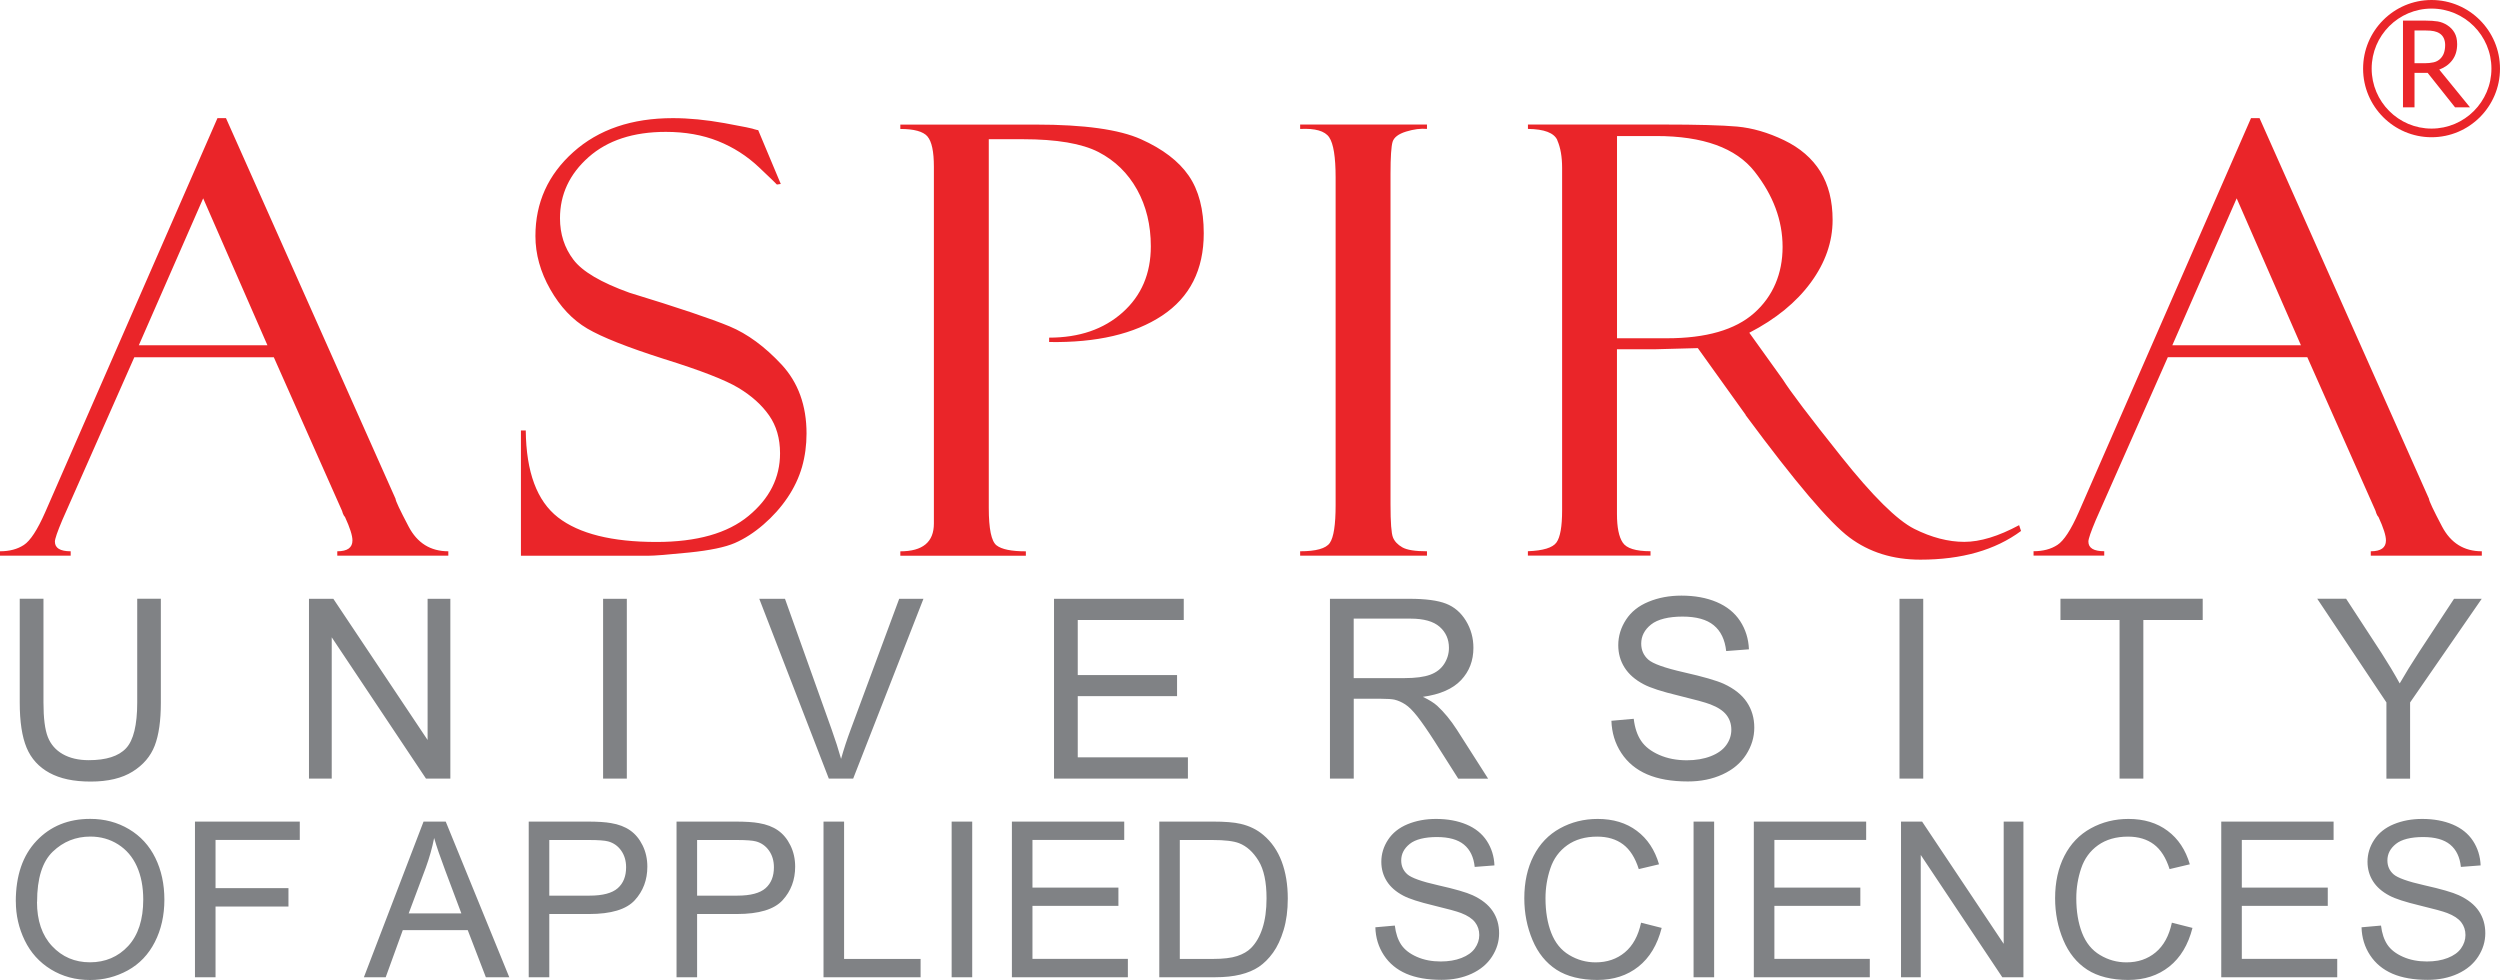
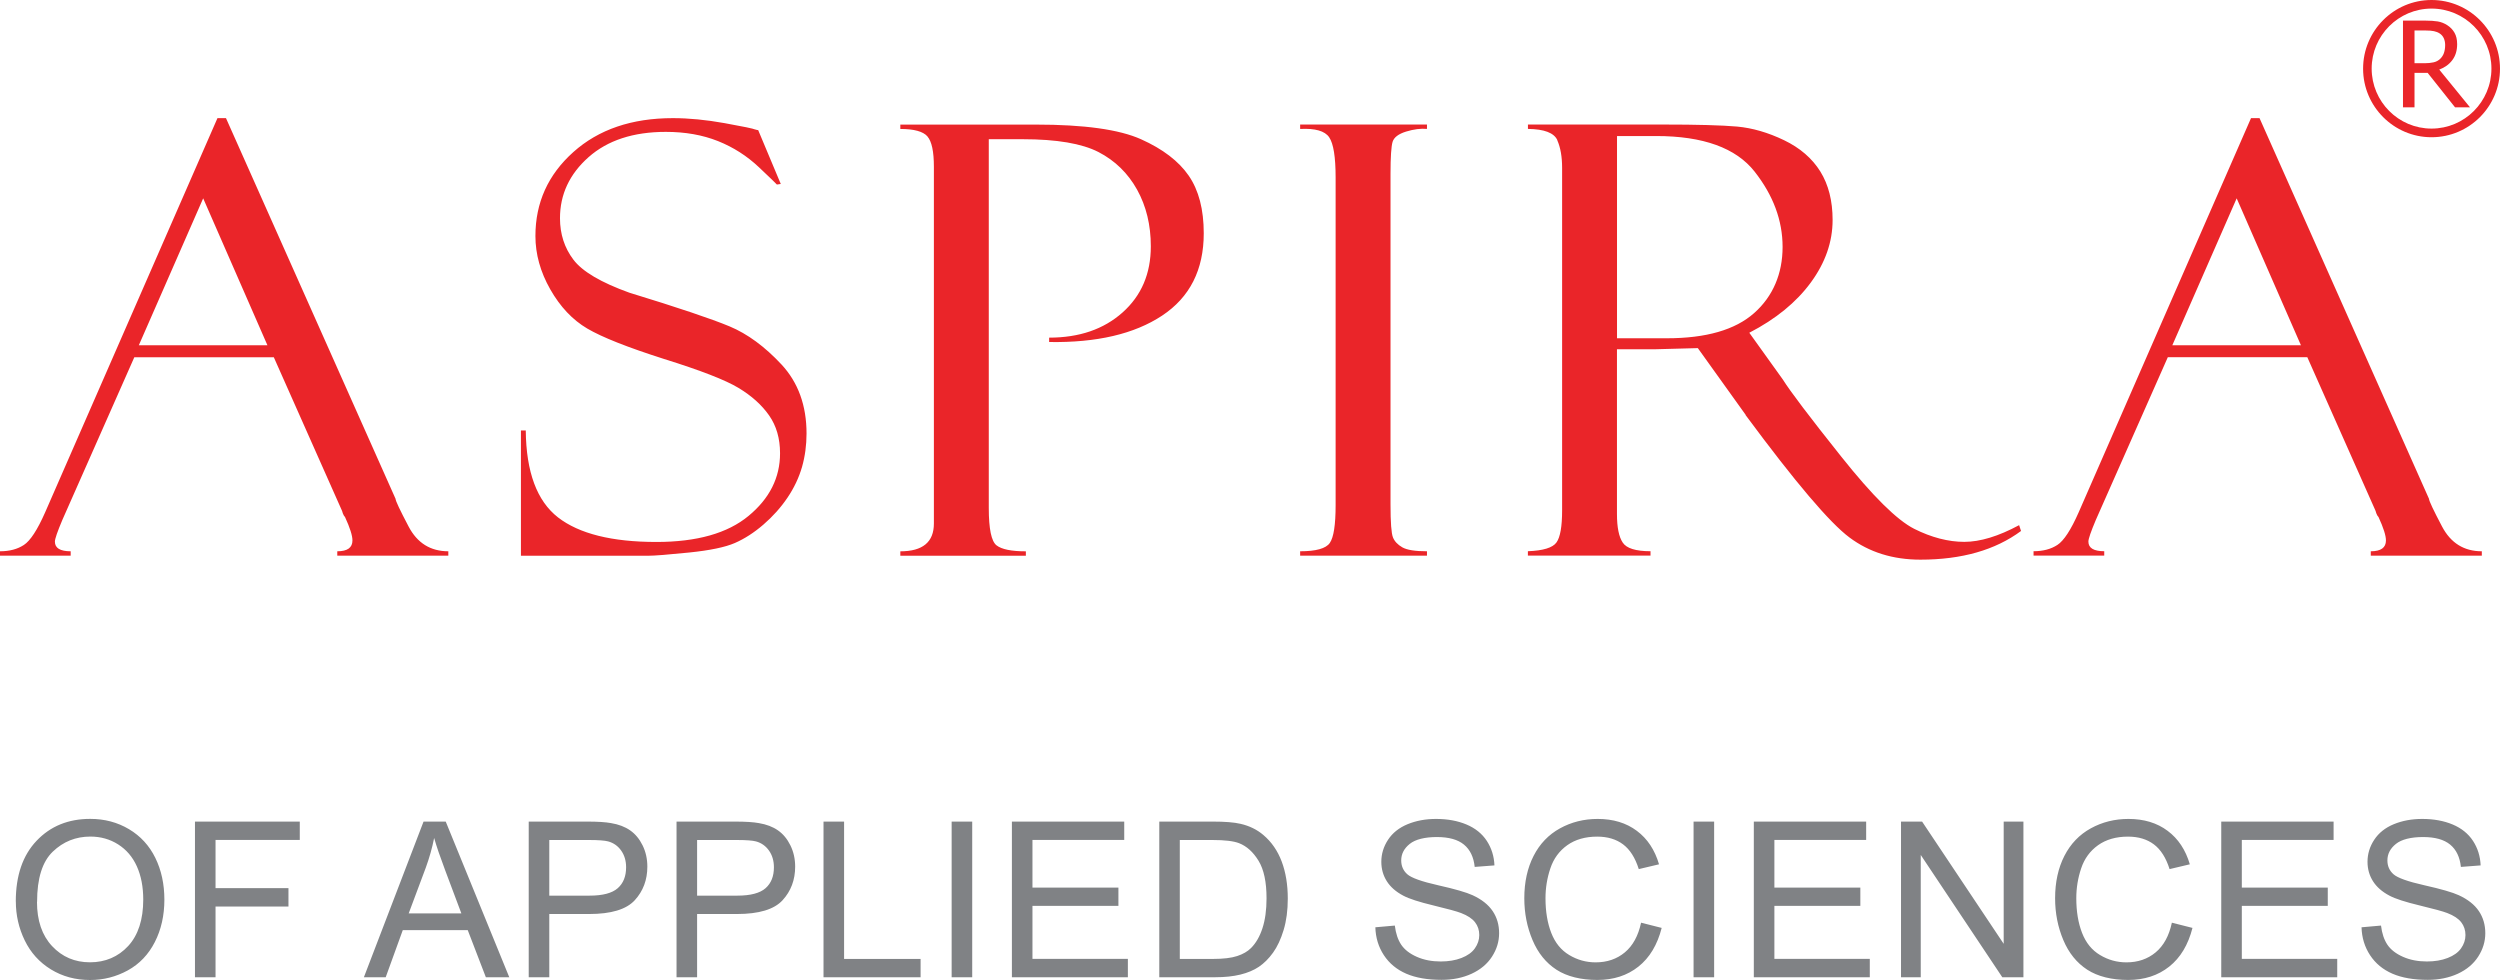
<svg xmlns="http://www.w3.org/2000/svg" width="500px" height="196px" viewBox="0 0 500 196" version="1.1">
  <title>aspira-full</title>
  <g id="Page-1" stroke="none" stroke-width="1" fill="none" fill-rule="evenodd">
    <g id="aspira-full" fill-rule="nonzero">
      <path d="M3.158,180.294 C3.158,175.121 4.539,171.082 7.313,168.158 C10.086,165.233 13.659,163.776 18.043,163.776 C20.91,163.776 23.496,164.463 25.802,165.837 C28.108,167.21 29.864,169.126 31.069,171.582 C32.274,174.038 32.876,176.828 32.876,179.94 C32.876,183.052 32.243,185.925 30.965,188.412 C29.698,190.9 27.89,192.794 25.564,194.074 C23.226,195.355 20.713,196 18.022,196 C15.093,196 12.486,195.292 10.18,193.877 C7.874,192.461 6.129,190.525 4.944,188.079 C3.76,185.633 3.168,183.042 3.168,180.304 L3.158,180.294 Z M7.396,180.356 C7.396,184.114 8.403,187.07 10.419,189.224 C12.434,191.379 14.958,192.461 18.001,192.461 C21.045,192.461 23.642,191.368 25.647,189.193 C27.641,187.018 28.649,183.916 28.649,179.909 C28.649,177.379 28.223,175.162 27.371,173.268 C26.519,171.374 25.262,169.917 23.621,168.876 C21.98,167.835 20.131,167.315 18.074,167.315 C15.166,167.315 12.662,168.314 10.564,170.323 C8.466,172.331 7.417,175.672 7.417,180.356 L7.396,180.356 Z M38.994,195.459 L38.994,164.317 L59.956,164.317 L59.956,167.991 L43.108,167.991 L43.108,177.629 L57.692,177.629 L57.692,181.303 L43.108,181.303 L43.108,195.448 L38.994,195.448 L38.994,195.459 Z M72.774,195.459 L84.71,164.317 L89.145,164.317 L101.859,195.459 L97.175,195.459 L93.549,186.029 L80.555,186.029 L77.137,195.459 L72.774,195.459 L72.774,195.459 Z M81.739,182.677 L92.272,182.677 L89.031,174.049 C88.044,171.426 87.307,169.282 86.829,167.596 C86.434,169.594 85.873,171.572 85.156,173.539 L81.739,182.677 L81.739,182.677 Z M105.744,195.459 L105.744,164.317 L117.472,164.317 C119.539,164.317 121.107,164.421 122.198,164.619 C123.725,164.869 125.003,165.358 126.031,166.076 C127.059,166.794 127.89,167.793 128.524,169.084 C129.158,170.375 129.469,171.79 129.469,173.331 C129.469,175.974 128.628,178.223 126.945,180.054 C125.262,181.886 122.229,182.802 117.825,182.802 L109.858,182.802 L109.858,195.459 L105.744,195.459 Z M109.858,179.128 L117.887,179.128 C120.546,179.128 122.427,178.628 123.548,177.64 C124.67,176.651 125.221,175.256 125.221,173.455 C125.221,172.154 124.888,171.041 124.234,170.114 C123.58,169.188 122.707,168.574 121.637,168.283 C120.941,168.095 119.663,168.001 117.804,168.001 L109.858,168.001 L109.858,179.128 L109.858,179.128 Z M135.307,195.459 L135.307,164.317 L147.034,164.317 C149.101,164.317 150.67,164.421 151.761,164.619 C153.288,164.869 154.565,165.358 155.594,166.076 C156.622,166.794 157.453,167.793 158.087,169.084 C158.72,170.375 159.032,171.79 159.032,173.331 C159.032,175.974 158.191,178.223 156.508,180.054 C154.825,181.886 151.792,182.802 147.388,182.802 L139.42,182.802 L139.42,195.459 L135.307,195.459 Z M139.42,179.128 L147.45,179.128 C150.109,179.128 151.989,178.628 153.111,177.64 C154.233,176.651 154.783,175.256 154.783,173.455 C154.783,172.154 154.451,171.041 153.797,170.114 C153.142,169.188 152.27,168.574 151.2,168.283 C150.504,168.095 149.226,168.001 147.367,168.001 L139.42,168.001 L139.42,179.128 L139.42,179.128 Z M164.703,195.459 L164.703,164.317 L168.817,164.317 L168.817,191.785 L184.118,191.785 L184.118,195.459 L164.703,195.459 Z M190.329,195.459 L190.329,164.317 L194.443,164.317 L194.443,195.459 L190.329,195.459 L190.329,195.459 Z M202.379,195.459 L202.379,164.317 L224.847,164.317 L224.847,167.991 L206.492,167.991 L206.492,177.525 L223.683,177.525 L223.683,181.178 L206.492,181.178 L206.492,191.774 L225.574,191.774 L225.574,195.448 L202.379,195.448 L202.379,195.459 Z M231.858,195.459 L231.858,164.317 L242.568,164.317 C244.988,164.317 246.827,164.463 248.104,164.764 C249.881,165.17 251.407,165.92 252.664,166.992 C254.306,168.376 255.531,170.156 256.342,172.311 C257.152,174.465 257.557,176.942 257.557,179.711 C257.557,182.074 257.276,184.176 256.726,185.998 C256.175,187.819 255.469,189.339 254.607,190.536 C253.745,191.733 252.799,192.669 251.781,193.356 C250.763,194.043 249.517,194.564 248.073,194.918 C246.629,195.271 244.957,195.448 243.077,195.448 L231.869,195.448 L231.858,195.459 Z M235.972,191.785 L242.609,191.785 C244.656,191.785 246.266,191.597 247.429,191.212 C248.593,190.827 249.527,190.296 250.213,189.599 C251.189,188.62 251.948,187.309 252.488,185.654 C253.028,184.01 253.308,182.001 253.308,179.659 C253.308,176.401 252.779,173.903 251.709,172.154 C250.639,170.406 249.34,169.23 247.813,168.636 C246.712,168.21 244.936,168.001 242.495,168.001 L235.961,168.001 L235.961,191.795 L235.972,191.785 Z M275.091,185.456 L278.965,185.113 C279.152,186.674 279.578,187.944 280.243,188.943 C280.918,189.942 281.957,190.744 283.37,191.368 C284.782,191.993 286.372,192.295 288.138,192.295 C289.706,192.295 291.088,192.066 292.293,191.597 C293.497,191.129 294.391,190.494 294.972,189.672 C295.554,188.849 295.855,187.965 295.855,187.007 C295.855,186.05 295.575,185.175 295.004,184.447 C294.443,183.718 293.508,183.104 292.209,182.604 C291.378,182.282 289.529,181.772 286.673,181.085 C283.816,180.398 281.822,179.753 280.669,179.138 C279.184,178.358 278.082,177.39 277.355,176.235 C276.628,175.079 276.265,173.789 276.265,172.363 C276.265,170.791 276.711,169.323 277.605,167.96 C278.498,166.596 279.796,165.556 281.5,164.848 C283.214,164.14 285.115,163.786 287.203,163.786 C289.509,163.786 291.534,164.161 293.3,164.9 C295.056,165.639 296.416,166.732 297.362,168.178 C298.307,169.625 298.816,171.259 298.889,173.081 L294.941,173.383 C294.734,171.415 294.017,169.927 292.791,168.917 C291.565,167.908 289.758,167.408 287.379,167.408 C285.001,167.408 283.079,167.866 281.947,168.782 C280.804,169.698 280.243,170.801 280.243,172.082 C280.243,173.206 280.648,174.122 281.448,174.84 C282.237,175.558 284.305,176.307 287.649,177.057 C290.994,177.806 293.279,178.472 294.526,179.045 C296.333,179.877 297.673,180.939 298.535,182.219 C299.398,183.5 299.823,184.978 299.823,186.643 C299.823,188.308 299.346,189.859 298.4,191.327 C297.455,192.794 296.094,193.929 294.318,194.751 C292.542,195.563 290.547,195.969 288.325,195.969 C285.51,195.969 283.152,195.563 281.251,194.741 C279.35,193.918 277.854,192.68 276.774,191.035 C275.693,189.391 275.122,187.517 275.07,185.436 L275.091,185.456 Z M328.223,184.54 L332.336,185.581 C331.474,188.964 329.926,191.545 327.683,193.325 C325.439,195.105 322.707,195.99 319.466,195.99 C316.225,195.99 313.389,195.303 311.291,193.939 C309.193,192.576 307.593,190.598 306.503,188.006 C305.412,185.415 304.861,182.636 304.861,179.659 C304.861,176.411 305.485,173.591 306.721,171.176 C307.957,168.761 309.712,166.929 311.998,165.67 C314.283,164.411 316.797,163.786 319.528,163.786 C322.634,163.786 325.252,164.577 327.371,166.17 C329.49,167.752 330.965,169.989 331.806,172.862 L327.755,173.82 C327.039,171.551 325.989,169.906 324.618,168.876 C323.247,167.845 321.523,167.325 319.445,167.325 C317.056,167.325 315.062,167.897 313.452,169.042 C311.852,170.187 310.72,171.728 310.076,173.664 C309.421,175.6 309.099,177.588 309.099,179.648 C309.099,182.292 309.484,184.603 310.252,186.58 C311.021,188.558 312.216,190.036 313.846,191.004 C315.467,191.982 317.233,192.472 319.123,192.472 C321.429,192.472 323.372,191.805 324.971,190.473 C326.571,189.141 327.651,187.163 328.212,184.551 L328.223,184.54 Z M338.714,195.459 L338.714,164.317 L342.827,164.317 L342.827,195.459 L338.714,195.459 L338.714,195.459 Z M350.763,195.459 L350.763,164.317 L373.232,164.317 L373.232,167.991 L354.877,167.991 L354.877,177.525 L372.068,177.525 L372.068,181.178 L354.877,181.178 L354.877,191.774 L373.959,191.774 L373.959,195.448 L350.763,195.448 L350.763,195.459 Z M380.202,195.459 L380.202,164.317 L384.419,164.317 L400.738,188.766 L400.738,164.317 L404.685,164.317 L404.685,195.459 L400.467,195.459 L384.149,170.989 L384.149,195.459 L380.202,195.459 L380.202,195.459 Z M434.382,184.54 L438.496,185.581 C437.634,188.964 436.086,191.545 433.842,193.325 C431.599,195.105 428.867,195.99 425.626,195.99 C422.385,195.99 419.549,195.303 417.451,193.939 C415.353,192.576 413.753,190.598 412.662,188.006 C411.572,185.415 411.021,182.636 411.021,179.659 C411.021,176.411 411.644,173.591 412.88,171.176 C414.117,168.761 415.872,166.929 418.157,165.67 C420.443,164.411 422.956,163.786 425.688,163.786 C428.794,163.786 431.412,164.577 433.531,166.17 C435.65,167.752 437.125,169.989 437.966,172.862 L433.915,173.82 C433.198,171.551 432.149,169.906 430.778,168.876 C429.407,167.845 427.683,167.325 425.605,167.325 C423.216,167.325 421.222,167.897 419.612,169.042 C418.012,170.187 416.88,171.728 416.236,173.664 C415.581,175.6 415.259,177.588 415.259,179.648 C415.259,182.292 415.644,184.603 416.412,186.58 C417.181,188.558 418.375,190.036 420.006,191.004 C421.627,191.982 423.393,192.472 425.283,192.472 C427.589,192.472 429.532,191.805 431.131,190.473 C432.731,189.141 433.811,187.163 434.372,184.551 L434.382,184.54 Z M444.251,195.459 L444.251,164.317 L466.719,164.317 L466.719,167.991 L448.364,167.991 L448.364,177.525 L465.555,177.525 L465.555,181.178 L448.364,181.178 L448.364,191.774 L467.446,191.774 L467.446,195.448 L444.251,195.448 L444.251,195.459 Z M472.328,185.456 L476.202,185.113 C476.389,186.674 476.815,187.944 477.48,188.943 C478.155,189.942 479.194,190.744 480.607,191.368 C482.019,191.993 483.609,192.295 485.374,192.295 C486.943,192.295 488.325,192.066 489.529,191.597 C490.734,191.129 491.628,190.494 492.209,189.672 C492.791,188.849 493.092,187.965 493.092,187.007 C493.092,186.05 492.812,185.175 492.241,184.447 C491.68,183.718 490.745,183.104 489.446,182.604 C488.615,182.282 486.766,181.772 483.91,181.085 C481.053,180.398 479.059,179.753 477.906,179.138 C476.42,178.358 475.319,177.39 474.592,176.235 C473.865,175.079 473.502,173.789 473.502,172.363 C473.502,170.791 473.948,169.323 474.842,167.96 C475.735,166.596 477.033,165.556 478.737,164.848 C480.451,164.14 482.352,163.786 484.44,163.786 C486.746,163.786 488.771,164.161 490.537,164.9 C492.293,165.639 493.653,166.732 494.599,168.178 C495.544,169.625 496.053,171.259 496.125,173.081 L492.178,173.383 C491.971,171.415 491.254,169.927 490.028,168.917 C488.802,167.908 486.995,167.408 484.616,167.408 C482.237,167.408 480.316,167.866 479.184,168.782 C478.041,169.698 477.48,170.801 477.48,172.082 C477.48,173.206 477.885,174.122 478.685,174.84 C479.474,175.558 481.541,176.307 484.886,177.057 C488.231,177.806 490.516,178.472 491.763,179.045 C493.57,179.877 494.91,180.939 495.772,182.219 C496.634,183.5 497.06,184.978 497.06,186.643 C497.06,188.308 496.583,189.859 495.637,191.327 C494.692,192.794 493.331,193.929 491.555,194.751 C489.779,195.563 487.784,195.969 485.561,195.969 C482.746,195.969 480.388,195.563 478.488,194.741 C476.587,193.918 475.091,192.68 474.011,191.035 C472.93,189.391 472.359,187.517 472.307,185.436 L472.328,185.456 Z" id="Combined-Shape" fill="#808285" />
-       <path d="M27.423,119.748 L32.17,119.748 L32.17,140.523 C32.17,144.135 31.765,147.008 30.944,149.131 C30.124,151.254 28.659,152.982 26.53,154.314 C24.4,155.647 21.606,156.313 18.147,156.313 C14.688,156.313 12.039,155.73 9.899,154.575 C7.759,153.409 6.232,151.733 5.318,149.537 C4.404,147.341 3.947,144.333 3.947,140.523 L3.947,119.748 L8.694,119.748 L8.694,140.503 C8.694,143.625 8.985,145.925 9.567,147.403 C10.149,148.881 11.146,150.026 12.558,150.828 C13.971,151.629 15.695,152.035 17.742,152.035 C21.232,152.035 23.725,151.244 25.21,149.652 C26.696,148.069 27.444,145.009 27.444,140.503 L27.444,119.748 L27.423,119.748 Z M61.795,155.72 L61.795,119.759 L66.667,119.759 L85.52,147.997 L85.52,119.759 L90.07,119.759 L90.07,155.72 L85.198,155.72 L66.345,127.461 L66.345,155.72 L61.795,155.72 L61.795,155.72 Z M120.619,155.72 L120.619,119.759 L125.366,119.759 L125.366,155.72 L120.619,155.72 Z M165.763,155.72 L151.854,119.759 L156.996,119.759 L166.324,145.884 C167.072,147.976 167.705,149.943 168.214,151.775 C168.765,149.808 169.409,147.851 170.146,145.884 L179.838,119.759 L184.689,119.759 L170.635,155.72 L165.763,155.72 L165.763,155.72 Z M210.803,155.72 L210.803,119.759 L236.751,119.759 L236.751,124.005 L215.55,124.005 L215.55,135.017 L235.411,135.017 L235.411,139.233 L215.55,139.233 L215.55,151.473 L237.582,151.473 L237.582,155.72 L210.793,155.72 L210.803,155.72 Z M265.991,155.72 L265.991,119.759 L281.905,119.759 C285.104,119.759 287.535,120.081 289.197,120.727 C290.859,121.372 292.189,122.517 293.186,124.151 C294.183,125.785 294.682,127.596 294.682,129.574 C294.682,132.124 293.861,134.278 292.209,136.027 C290.558,137.776 288.013,138.889 284.575,139.368 C285.832,139.972 286.787,140.565 287.442,141.158 C288.833,142.439 290.142,144.031 291.378,145.946 L297.621,155.73 L291.648,155.73 L286.901,148.246 C285.52,146.092 284.367,144.437 283.474,143.292 C282.57,142.147 281.77,141.346 281.064,140.888 C280.357,140.43 279.63,140.107 278.893,139.93 C278.353,139.816 277.47,139.753 276.254,139.753 L270.749,139.753 L270.749,155.72 L266.002,155.72 L265.991,155.72 Z M270.739,135.621 L280.949,135.621 C283.12,135.621 284.814,135.392 286.039,134.945 C287.265,134.497 288.189,133.779 288.833,132.79 C289.467,131.801 289.789,130.729 289.789,129.563 C289.789,127.867 289.176,126.462 287.94,125.369 C286.704,124.276 284.762,123.724 282.102,123.724 L270.739,123.724 L270.739,135.621 Z M322.271,144.156 L326.748,143.76 C326.955,145.561 327.454,147.039 328.233,148.184 C329.012,149.339 330.217,150.266 331.848,150.984 C333.479,151.702 335.317,152.056 337.353,152.056 C339.161,152.056 340.76,151.785 342.152,151.244 C343.544,150.703 344.573,149.964 345.248,149.027 C345.923,148.09 346.266,147.06 346.266,145.946 C346.266,144.832 345.944,143.833 345.289,142.99 C344.635,142.147 343.555,141.439 342.059,140.867 C341.093,140.492 338.963,139.909 335.671,139.108 C332.378,138.317 330.061,137.567 328.742,136.86 C327.028,135.965 325.75,134.84 324.909,133.508 C324.068,132.176 323.652,130.687 323.652,129.033 C323.652,127.221 324.172,125.525 325.2,123.943 C326.228,122.361 327.724,121.164 329.708,120.352 C331.682,119.53 333.873,119.124 336.294,119.124 C338.953,119.124 341.301,119.551 343.336,120.414 C345.372,121.278 346.931,122.538 348.021,124.203 C349.112,125.868 349.704,127.763 349.787,129.865 L345.237,130.209 C344.988,127.94 344.167,126.222 342.755,125.057 C341.342,123.891 339.254,123.318 336.502,123.318 C333.749,123.318 331.536,123.849 330.217,124.9 C328.898,125.952 328.243,127.232 328.243,128.72 C328.243,130.011 328.711,131.073 329.635,131.905 C330.549,132.738 332.939,133.591 336.792,134.466 C340.656,135.34 343.305,136.11 344.739,136.756 C346.827,137.724 348.374,138.941 349.361,140.419 C350.358,141.897 350.857,143.604 350.857,145.53 C350.857,147.455 350.306,149.246 349.216,150.942 C348.125,152.639 346.546,153.95 344.5,154.887 C342.454,155.824 340.148,156.292 337.582,156.292 C334.331,156.292 331.609,155.813 329.417,154.866 C327.226,153.919 325.501,152.493 324.255,150.588 C323.008,148.684 322.354,146.529 322.281,144.125 L322.271,144.156 Z M379.9,155.72 L379.9,119.759 L384.647,119.759 L384.647,155.72 L379.9,155.72 Z M423.912,155.72 L423.912,123.995 L412.091,123.995 L412.091,119.748 L440.542,119.748 L440.542,123.995 L428.669,123.995 L428.669,155.72 L423.922,155.72 L423.912,155.72 Z M477.283,155.72 L477.283,140.482 L463.447,119.748 L469.222,119.748 L476.296,130.594 C477.605,132.623 478.82,134.653 479.942,136.683 C481.022,134.799 482.321,132.686 483.858,130.334 L490.807,119.759 L496.344,119.759 L482.019,140.492 L482.019,155.73 L477.272,155.73 L477.283,155.72 Z" id="Combined-Shape" fill="#808285" />
      <path d="M486.309,1.77635684e-15 C493.861,1.77635684e-15 500,6.151 500,13.729 C500,21.306 493.861,27.447 486.309,27.447 C478.758,27.447 472.619,21.296 472.619,13.729 C472.619,6.162 478.758,1.77635684e-15 486.309,1.77635684e-15 Z M486.309,1.717 C479.703,1.717 474.333,7.099 474.333,13.718 C474.333,20.338 479.703,25.719 486.309,25.719 C492.916,25.719 498.286,20.338 498.286,13.718 C498.286,7.099 492.916,1.717 486.309,1.717 Z M485.063,4.122 C486.05,4.122 486.881,4.184 487.556,4.288 C488.221,4.403 488.865,4.653 489.467,5.048 C490.07,5.433 490.547,5.933 490.901,6.547 C491.254,7.161 491.43,7.921 491.43,8.826 C491.43,10.107 491.108,11.168 490.464,12.022 C489.82,12.886 488.948,13.51 487.836,13.926 L487.851,13.92 L494.006,21.472 L491.015,21.472 L485.53,14.572 L482.902,14.572 L482.902,21.472 L480.596,21.472 L480.596,4.122 Z M485.177,6.099 L482.902,6.099 L482.902,12.646 L484.928,12.646 C485.582,12.646 486.174,12.584 486.704,12.469 C487.234,12.355 487.68,12.115 488.054,11.751 C488.387,11.428 488.636,11.033 488.792,10.585 L488.792,10.575 C488.948,10.127 489.031,9.597 489.031,8.993 C489.031,8.493 488.937,8.046 488.761,7.65 C488.584,7.265 488.314,6.942 487.94,6.693 C487.608,6.474 487.234,6.328 486.798,6.235 C486.361,6.141 485.821,6.099 485.177,6.099 Z" id="Combined-Shape" fill="#EA2529" />
      <path d="M68.36,102.064 C68.36,102.064 68.464,102.262 68.557,102.647 C68.682,103.001 68.838,103.251 69.004,103.407 C69.991,105.551 70.489,107.113 70.489,108.091 C70.489,109.538 69.482,110.256 67.456,110.256 L67.456,111.13 L89.664,111.13 L89.664,110.256 C86.102,110.256 83.453,108.611 81.718,105.301 C79.983,102.002 79.111,100.16 79.111,99.764 L45.196,23.627 L43.492,23.627 L9.027,102.47 C7.479,105.988 6.056,108.164 4.768,108.996 C3.48,109.84 1.891,110.256 0,110.256 L0,111.13 L14.137,111.13 L14.137,110.256 C12.029,110.256 10.98,109.611 10.98,108.33 C10.98,107.779 11.478,106.342 12.465,104 L26.862,71.453 L54.763,71.453 L68.36,102.064 Z M40.636,39.666 L53.485,69.049 L27.766,69.049 L40.636,39.666 L40.636,39.666 Z M151.096,25.917 C150.67,25.719 148.603,25.292 144.905,24.626 C141.207,23.96 137.758,23.627 134.58,23.627 C126.363,23.627 119.726,25.886 114.667,30.413 C109.608,34.941 107.084,40.53 107.084,47.202 C107.084,50.824 108.071,54.384 110.055,57.871 C112.039,61.357 114.501,63.97 117.451,65.708 C120.401,67.446 125.512,69.465 132.783,71.787 C140.096,74.066 145.061,75.992 147.689,77.574 C150.317,79.156 152.353,80.988 153.817,83.08 C155.282,85.172 156.009,87.691 156.009,90.657 C156.009,95.538 153.911,99.712 149.714,103.178 C145.518,106.655 139.379,108.393 131.287,108.393 C122.385,108.393 115.82,106.748 111.603,103.48 C107.385,100.201 105.235,94.404 105.152,86.098 L104.186,86.098 L104.186,111.151 L129.552,111.151 C130.882,111.151 133.645,110.932 137.81,110.506 C141.986,110.079 145.04,109.444 146.972,108.601 C148.904,107.758 150.815,106.53 152.685,104.916 C154.555,103.303 156.165,101.502 157.495,99.535 C158.824,97.568 159.79,95.518 160.403,93.394 C161.006,91.271 161.307,89.044 161.307,86.702 C161.307,81.092 159.634,76.491 156.3,72.9 C152.966,69.32 149.496,66.77 145.902,65.271 C142.308,63.772 135.629,61.524 125.865,58.537 C120.193,56.497 116.454,54.29 114.677,51.927 C112.891,49.565 111.998,46.806 111.998,43.642 C111.998,38.886 113.898,34.816 117.711,31.433 C121.523,28.061 126.675,26.375 133.167,26.375 C137.042,26.375 140.511,26.989 143.596,28.217 C146.671,29.445 149.403,31.194 151.792,33.452 C154.181,35.711 155.376,36.866 155.376,36.908 L156.155,36.794 L151.636,26.021 C151.459,26.021 151.293,25.979 151.117,25.906 M185.489,27.291 C186.351,28.29 186.777,30.299 186.777,33.348 L186.777,104.708 C186.777,108.414 184.543,110.266 180.066,110.266 L180.066,111.141 L205.173,111.141 L205.173,110.266 C202.285,110.266 200.332,109.871 199.304,109.069 C198.276,108.268 197.756,105.78 197.756,101.617 L197.756,27.842 L204.539,27.842 C211.333,27.842 216.391,28.706 219.705,30.413 C223.019,32.131 225.584,34.639 227.423,37.939 C229.251,41.238 230.165,45.016 230.165,49.263 C230.165,54.727 228.285,59.13 224.514,62.492 C220.744,65.854 215.851,67.529 209.827,67.529 L209.827,68.404 C219.331,68.56 226.862,66.801 232.419,63.127 C237.966,59.453 240.75,53.967 240.75,46.661 C240.75,41.894 239.753,38.053 237.748,35.139 C235.743,32.235 232.565,29.799 228.192,27.842 C223.818,25.886 216.817,24.918 207.178,24.918 L180.066,24.918 L180.066,25.792 C182.819,25.792 184.627,26.292 185.489,27.28 M260.029,24.918 L260.029,25.792 C263.041,25.636 264.974,26.187 265.836,27.457 C266.698,28.727 267.124,31.402 267.124,35.503 L267.124,101.013 C267.124,104.948 266.739,107.477 265.96,108.591 C265.192,109.704 263.208,110.256 260.029,110.256 L260.029,111.13 L285.395,111.13 L285.395,110.256 C283.027,110.256 281.386,109.996 280.461,109.465 C279.537,108.934 278.913,108.278 278.591,107.477 C278.269,106.675 278.103,104.49 278.103,100.899 L278.103,34.743 C278.103,31.392 278.249,29.268 278.519,28.363 C278.799,27.468 279.703,26.781 281.23,26.312 C282.757,25.844 284.149,25.667 285.395,25.782 L285.395,24.907 L260.029,24.907 L260.029,24.918 Z M311.457,28.051 C312.101,29.518 312.423,31.35 312.423,33.577 L312.423,102.064 C312.423,105.301 312.049,107.446 311.291,108.497 C310.533,109.548 308.632,110.131 305.578,110.245 L305.578,111.12 L330.103,111.12 L330.103,110.245 C327.163,110.245 325.304,109.673 324.546,108.518 C323.777,107.373 323.393,105.468 323.393,102.814 L323.393,69.851 L331.09,69.851 L339.566,69.622 L349.122,82.955 C349.122,83.038 349.164,83.111 349.247,83.184 C359.063,96.444 365.94,104.552 369.897,107.498 C373.855,110.454 378.581,111.932 384.086,111.932 C392.344,111.932 399.044,110.016 404.207,106.197 L403.823,105.031 C399.688,107.258 396.032,108.372 392.853,108.372 C389.675,108.372 386.289,107.498 382.85,105.77 C379.402,104.032 374.53,99.213 368.225,91.292 C361.92,83.381 358.035,78.25 356.57,75.908 L349.86,66.551 C355.157,63.814 359.25,60.473 362.159,56.507 C365.067,52.541 366.521,48.378 366.521,43.996 C366.521,40.166 365.701,36.939 364.07,34.306 C362.429,31.673 360.008,29.581 356.809,28.04 C353.599,26.5 350.473,25.594 347.419,25.313 C344.365,25.043 339.41,24.907 332.575,24.907 L305.588,24.907 L305.588,25.782 C308.86,25.823 310.813,26.573 311.468,28.03 M331.225,27.207 C340.625,27.207 347.19,29.581 350.919,34.316 C354.648,39.063 356.518,44.079 356.518,49.388 C356.518,54.696 354.617,59.265 350.826,62.617 C347.034,65.979 341.207,67.654 333.364,67.654 L323.403,67.654 L323.403,27.207 L331.225,27.207 L331.225,27.207 Z M475.06,102.064 C475.06,102.064 475.164,102.262 475.257,102.647 C475.382,103.001 475.538,103.251 475.704,103.407 C476.691,105.551 477.189,107.113 477.189,108.091 C477.189,109.538 476.182,110.256 474.156,110.256 L474.156,111.13 L496.364,111.13 L496.364,110.256 C492.801,110.256 490.153,108.611 488.408,105.301 C486.673,102.002 485.8,100.16 485.8,99.764 L451.906,23.627 L450.203,23.627 L415.737,102.46 C414.189,105.978 412.766,108.153 411.478,108.986 C410.19,109.829 408.601,110.245 406.71,110.245 L406.71,111.12 L420.848,111.12 L420.848,110.245 C418.739,110.245 417.679,109.6 417.679,108.32 C417.679,107.768 418.178,106.332 419.165,103.99 L433.562,71.443 L461.463,71.443 L475.06,102.054 L475.06,102.064 Z M447.336,39.666 L460.185,69.049 L434.466,69.049 L447.336,39.666 Z M68.36,102.064 C68.36,102.064 68.464,102.262 68.557,102.647 C68.682,103.001 68.838,103.251 69.004,103.407 C69.991,105.551 70.489,107.113 70.489,108.091 C70.489,109.538 69.482,110.256 67.456,110.256 L67.456,111.13 L89.664,111.13 L89.664,110.256 C86.102,110.256 83.453,108.611 81.718,105.301 C79.983,102.002 79.111,100.16 79.111,99.764 L45.196,23.627 L43.492,23.627 L9.027,102.47 C7.479,105.988 6.056,108.164 4.768,108.996 C3.48,109.84 1.891,110.256 0,110.256 L0,111.13 L14.137,111.13 L14.137,110.256 C12.029,110.256 10.98,109.611 10.98,108.33 C10.98,107.779 11.478,106.342 12.465,104 L26.862,71.453 L54.763,71.453 L68.36,102.064 Z M40.636,39.666 L53.485,69.049 L27.766,69.049 L40.636,39.666 L40.636,39.666 Z M151.096,25.917 C150.67,25.719 148.603,25.292 144.905,24.626 C141.207,23.96 137.758,23.627 134.58,23.627 C126.363,23.627 119.726,25.886 114.667,30.413 C109.608,34.941 107.084,40.53 107.084,47.202 C107.084,50.824 108.071,54.384 110.055,57.871 C112.039,61.357 114.501,63.97 117.451,65.708 C120.401,67.446 125.512,69.465 132.783,71.787 C140.096,74.066 145.061,75.992 147.689,77.574 C150.317,79.156 152.353,80.988 153.817,83.08 C155.282,85.172 156.009,87.691 156.009,90.657 C156.009,95.538 153.911,99.712 149.714,103.178 C145.518,106.655 139.379,108.393 131.287,108.393 C122.385,108.393 115.82,106.748 111.603,103.48 C107.385,100.201 105.235,94.404 105.152,86.098 L104.186,86.098 L104.186,111.151 L129.552,111.151 C130.882,111.151 133.645,110.932 137.81,110.506 C141.986,110.079 145.04,109.444 146.972,108.601 C148.904,107.758 150.815,106.53 152.685,104.916 C154.555,103.303 156.165,101.502 157.495,99.535 C158.824,97.568 159.79,95.518 160.403,93.394 C161.006,91.271 161.307,89.044 161.307,86.702 C161.307,81.092 159.634,76.491 156.3,72.9 C152.966,69.32 149.496,66.77 145.902,65.271 C142.308,63.772 135.629,61.524 125.865,58.537 C120.193,56.497 116.454,54.29 114.677,51.927 C112.891,49.565 111.998,46.806 111.998,43.642 C111.998,38.886 113.898,34.816 117.711,31.433 C121.523,28.061 126.675,26.375 133.167,26.375 C137.042,26.375 140.511,26.989 143.596,28.217 C146.671,29.445 149.403,31.194 151.792,33.452 C154.181,35.711 155.376,36.866 155.376,36.908 L156.155,36.794 L151.636,26.021 C151.459,26.021 151.293,25.979 151.117,25.906 M185.489,27.291 C186.351,28.29 186.777,30.299 186.777,33.348 L186.777,104.708 C186.777,108.414 184.543,110.266 180.066,110.266 L180.066,111.141 L205.173,111.141 L205.173,110.266 C202.285,110.266 200.332,109.871 199.304,109.069 C198.276,108.268 197.756,105.78 197.756,101.617 L197.756,27.842 L204.539,27.842 C211.333,27.842 216.391,28.706 219.705,30.413 C223.019,32.131 225.584,34.639 227.423,37.939 C229.251,41.238 230.165,45.016 230.165,49.263 C230.165,54.727 228.285,59.13 224.514,62.492 C220.744,65.854 215.851,67.529 209.827,67.529 L209.827,68.404 C219.331,68.56 226.862,66.801 232.419,63.127 C237.966,59.453 240.75,53.967 240.75,46.661 C240.75,41.894 239.753,38.053 237.748,35.139 C235.743,32.235 232.565,29.799 228.192,27.842 C223.818,25.886 216.817,24.918 207.178,24.918 L180.066,24.918 L180.066,25.792 C182.819,25.792 184.627,26.292 185.489,27.28 M260.029,24.918 L260.029,25.792 C263.041,25.636 264.974,26.187 265.836,27.457 C266.698,28.727 267.124,31.402 267.124,35.503 L267.124,101.013 C267.124,104.948 266.739,107.477 265.96,108.591 C265.192,109.704 263.208,110.256 260.029,110.256 L260.029,111.13 L285.395,111.13 L285.395,110.256 C283.027,110.256 281.386,109.996 280.461,109.465 C279.537,108.934 278.913,108.278 278.591,107.477 C278.269,106.675 278.103,104.49 278.103,100.899 L278.103,34.743 C278.103,31.392 278.249,29.268 278.519,28.363 C278.799,27.468 279.703,26.781 281.23,26.312 C282.757,25.844 284.149,25.667 285.395,25.782 L285.395,24.907 L260.029,24.907 L260.029,24.918 Z M311.457,28.051 C312.101,29.518 312.423,31.35 312.423,33.577 L312.423,102.064 C312.423,105.301 312.049,107.446 311.291,108.497 C310.533,109.548 308.632,110.131 305.578,110.245 L305.578,111.12 L330.103,111.12 L330.103,110.245 C327.163,110.245 325.304,109.673 324.546,108.518 C323.777,107.373 323.393,105.468 323.393,102.814 L323.393,69.851 L331.09,69.851 L339.566,69.622 L349.122,82.955 C349.122,83.038 349.164,83.111 349.247,83.184 C359.063,96.444 365.94,104.552 369.897,107.498 C373.855,110.454 378.581,111.932 384.086,111.932 C392.344,111.932 399.044,110.016 404.207,106.197 L403.823,105.031 C399.688,107.258 396.032,108.372 392.853,108.372 C389.675,108.372 386.289,107.498 382.85,105.77 C379.402,104.032 374.53,99.213 368.225,91.292 C361.92,83.381 358.035,78.25 356.57,75.908 L349.86,66.551 C355.157,63.814 359.25,60.473 362.159,56.507 C365.067,52.541 366.521,48.378 366.521,43.996 C366.521,40.166 365.701,36.939 364.07,34.306 C362.429,31.673 360.008,29.581 356.809,28.04 C353.599,26.5 350.473,25.594 347.419,25.313 C344.365,25.043 339.41,24.907 332.575,24.907 L305.588,24.907 L305.588,25.782 C308.86,25.823 310.813,26.573 311.468,28.03 M331.225,27.207 C340.625,27.207 347.19,29.581 350.919,34.316 C354.648,39.063 356.518,44.079 356.518,49.388 C356.518,54.696 354.617,59.265 350.826,62.617 C347.034,65.979 341.207,67.654 333.364,67.654 L323.403,67.654 L323.403,27.207 L331.225,27.207 L331.225,27.207 Z M475.06,102.064 C475.06,102.064 475.164,102.262 475.257,102.647 C475.382,103.001 475.538,103.251 475.704,103.407 C476.691,105.551 477.189,107.113 477.189,108.091 C477.189,109.538 476.182,110.256 474.156,110.256 L474.156,111.13 L496.364,111.13 L496.364,110.256 C492.801,110.256 490.153,108.611 488.408,105.301 C486.673,102.002 485.8,100.16 485.8,99.764 L451.906,23.627 L450.203,23.627 L415.737,102.46 C414.189,105.978 412.766,108.153 411.478,108.986 C410.19,109.829 408.601,110.245 406.71,110.245 L406.71,111.12 L420.848,111.12 L420.848,110.245 C418.739,110.245 417.679,109.6 417.679,108.32 C417.679,107.768 418.178,106.332 419.165,103.99 L433.562,71.443 L461.463,71.443 L475.06,102.054 L475.06,102.064 Z M447.336,39.666 L460.185,69.049 L434.466,69.049 L447.336,39.666 Z" id="Shape" fill="#EA2529" />
    </g>
  </g>
</svg>